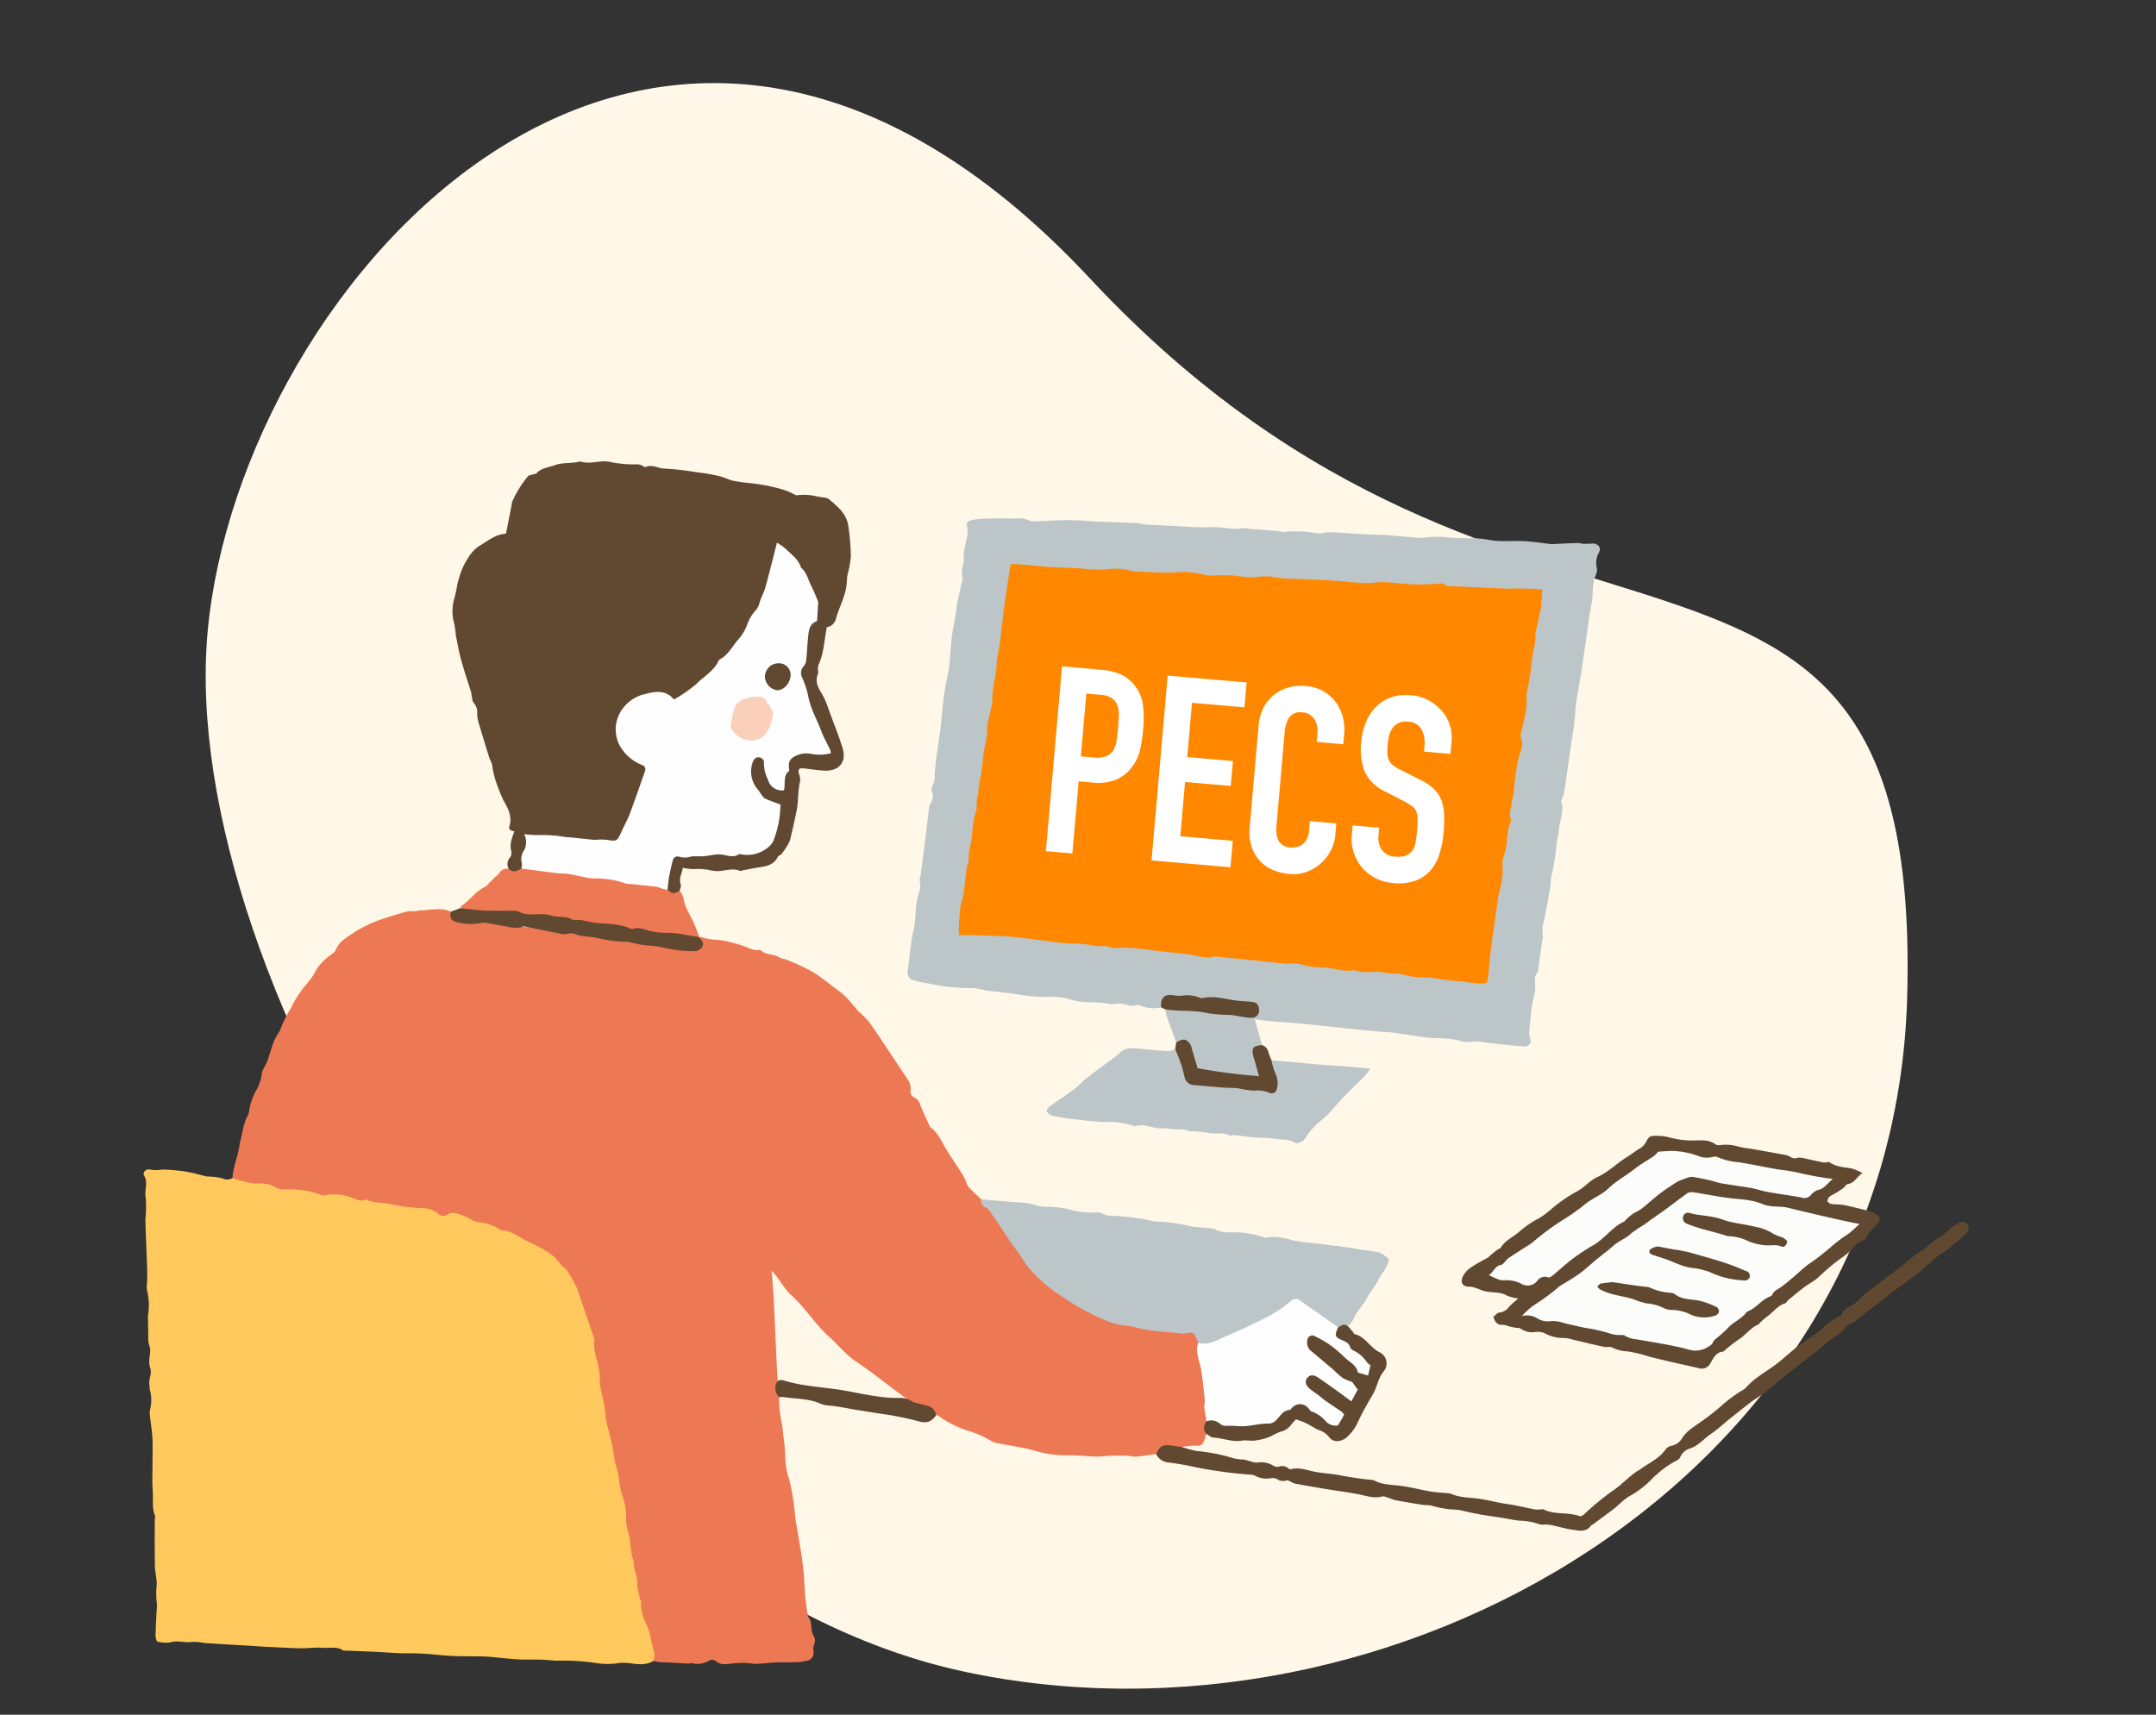
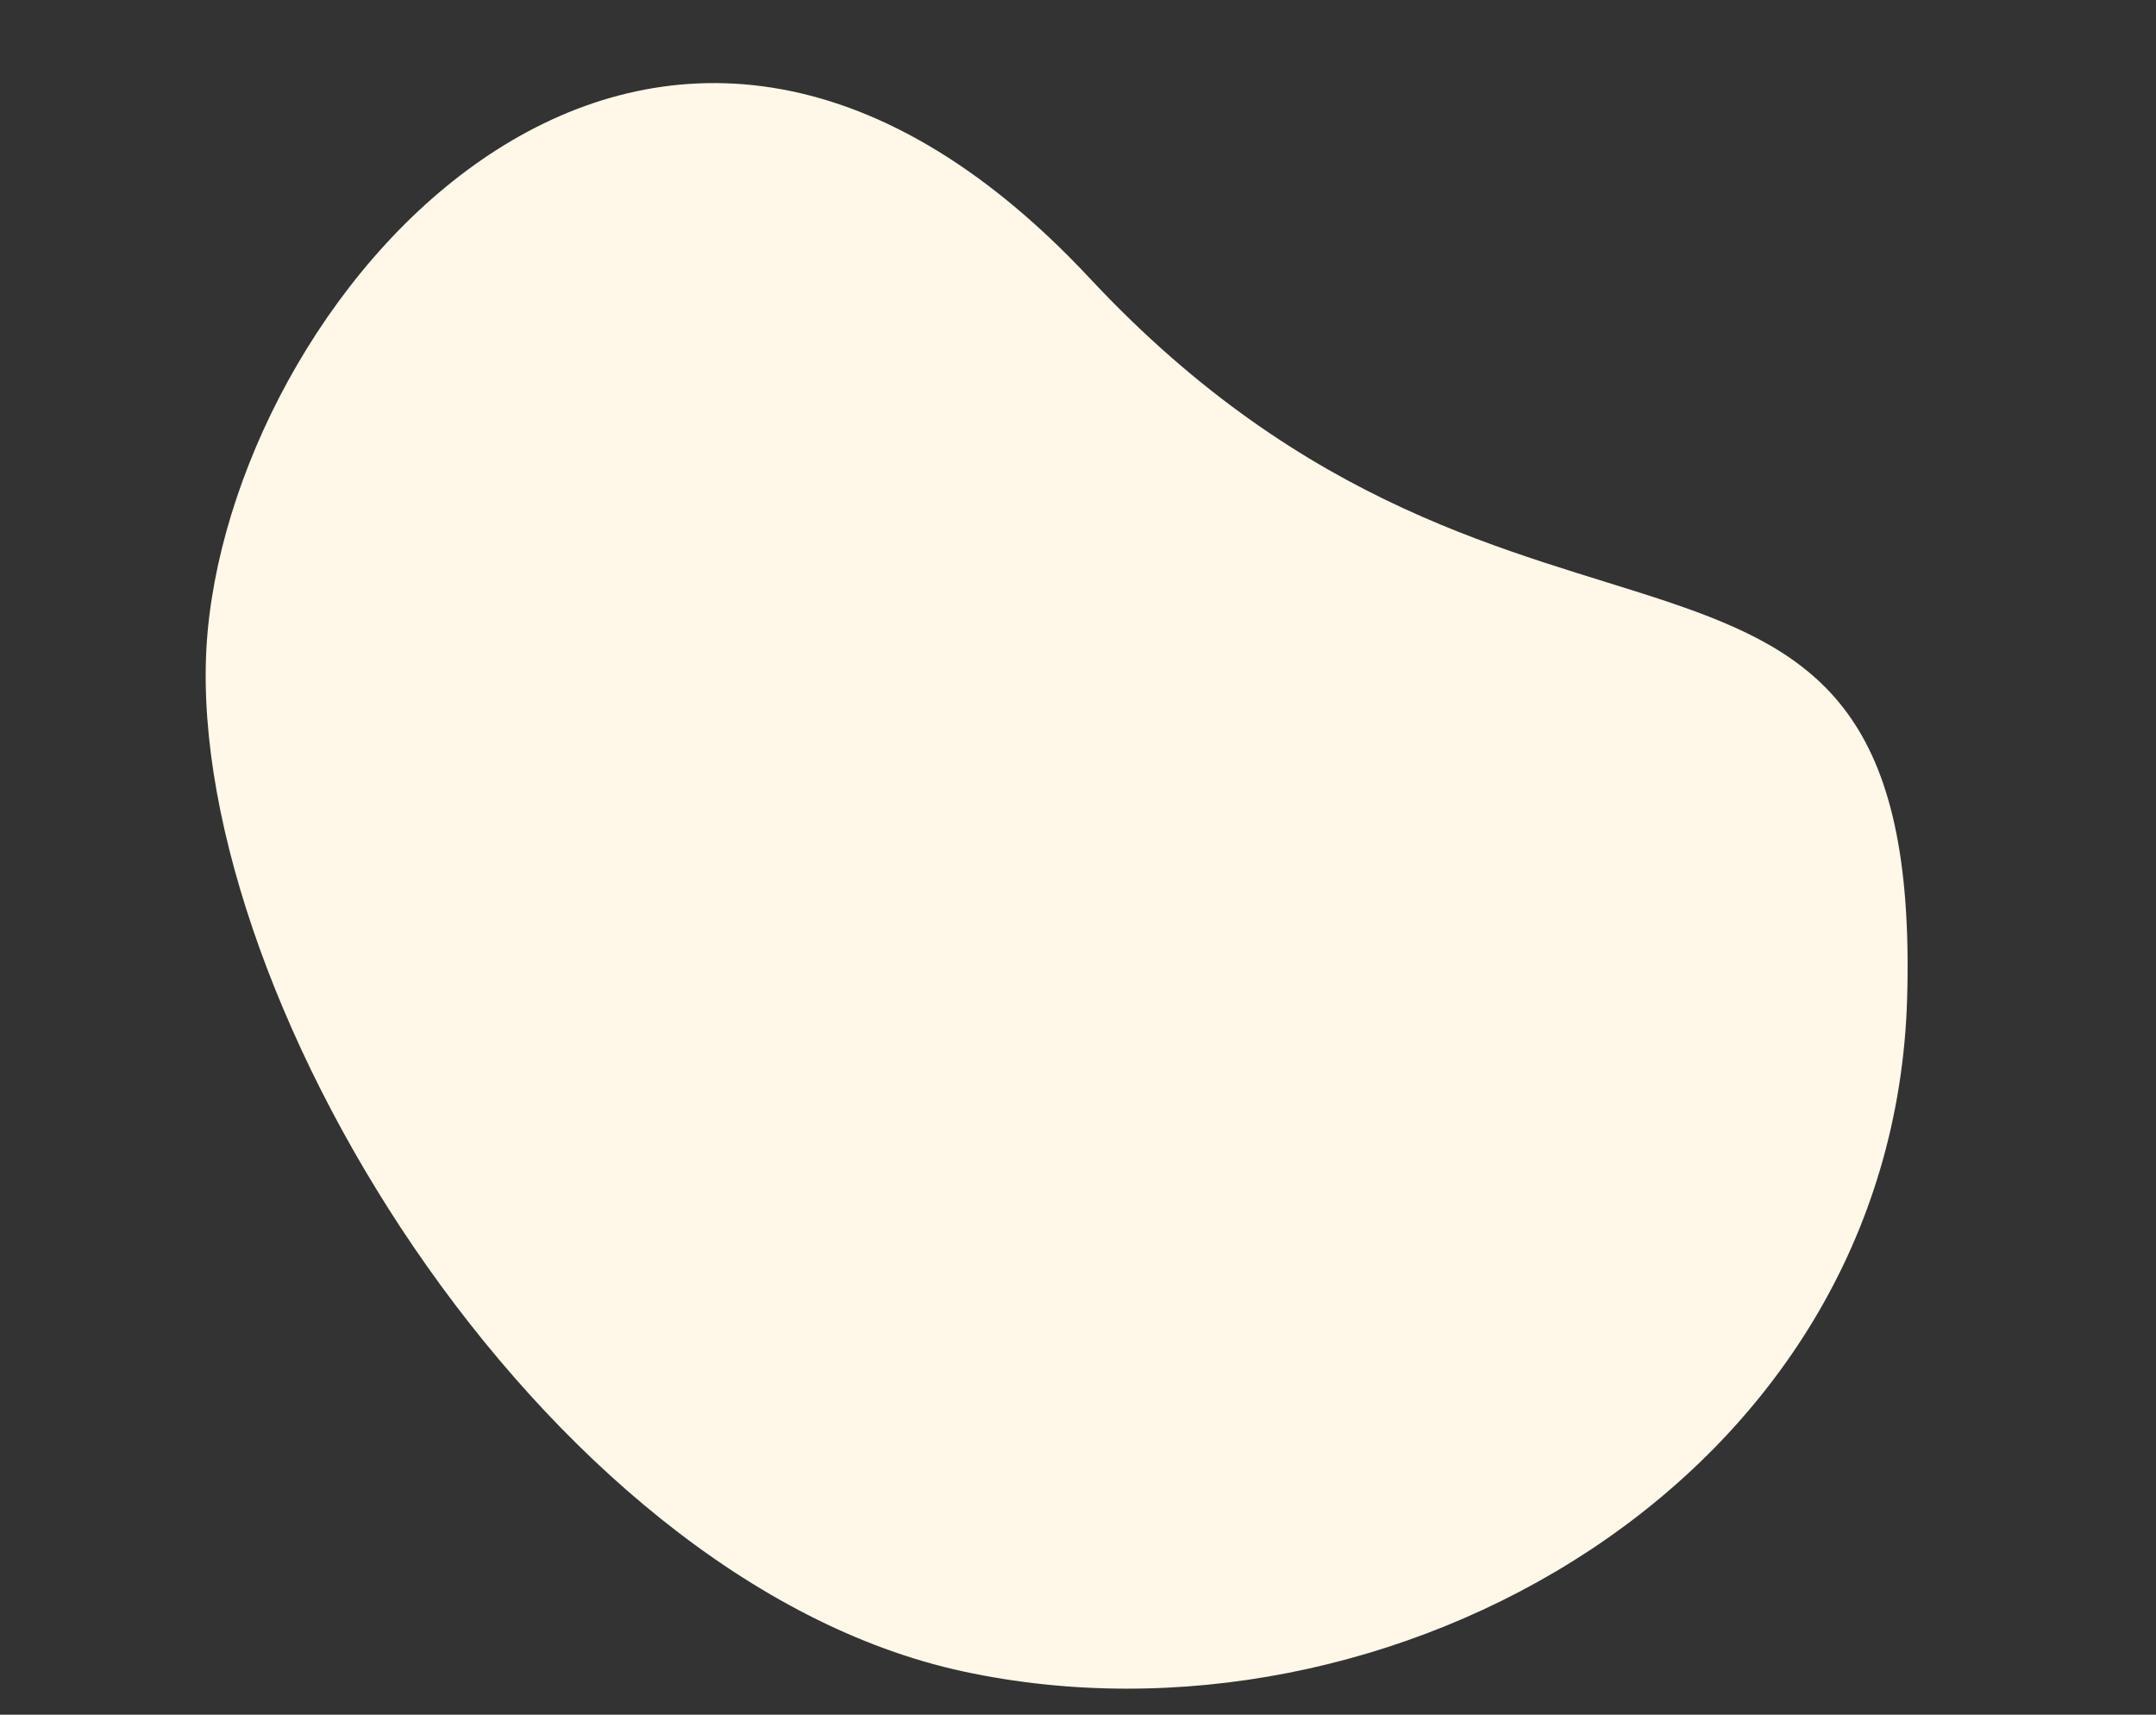
<svg xmlns="http://www.w3.org/2000/svg" width="440" height="350" viewBox="0 0 440 350">
  <rect x="0" y="0" width="440" height="350" fill="#333333" stroke="none" />
  <defs>
    <clipPath id="clip-path">
      <rect id="Rectangle_7463" data-name="Rectangle 7463" width="440" height="350" transform="translate(347 2515)" fill="#fff" stroke="#707070" stroke-width="1" />
    </clipPath>
    <clipPath id="clip-path-2">
-       <rect id="Rectangle_7248" data-name="Rectangle 7248" width="372.503" height="245.532" fill="none" />
-     </clipPath>
+       </clipPath>
  </defs>
  <g id="Mask_Group_18627" data-name="Mask Group 18627" transform="translate(-347 -2515)" clip-path="url(#clip-path)">
    <path id="Path_8400" data-name="Path 8400" d="M2977.6,102.4c-82.326,33.015-135.663,138.246-82.75,221.689,61.614,97.164,93.369-.763,220.4,28.477s143.313-97.993,108.9-160.535S3059.928,69.382,2977.6,102.4Z" transform="translate(2954.927 4606.134) rotate(-146)" fill="#fff7e8" />
    <g id="Group_18304" data-name="Group 18304" transform="translate(376.313 2609.168)">
      <g id="Group_18294" data-name="Group 18294" clip-path="url(#clip-path-2)">
        <path id="Path_8835" data-name="Path 8835" d="M223.277,286.648c-1.362.186-2.72.422-4.087.537-.645.054-1.309-.183-1.966-.189a33.927,33.927,0,0,0-4.454.086c-2.515.312-4.985-.307-7.494-.15a24.186,24.186,0,0,1-7.4-1.138c-2.222-.56-4.5-.879-6.755-1.325a3.763,3.763,0,0,1-1.454-.461,20.617,20.617,0,0,0-5-2.174,21.428,21.428,0,0,1-5.839-2.993,1.188,1.188,0,0,0-.44-.116c-1.151-1.756-3.094-1.99-4.876-2.536-3.914-2.7-7.539-5.787-11.5-8.429-2.129-1.419-3.732-3.483-5.631-5.192-2.784-2.505-4.71-5.775-7.5-8.28-1.675-1.5-2.609-3.61-4.08-5.048.672,7.39.751,15.087,1.266,22.76-.416,1.064.1,2.046.276,3.059a21.941,21.941,0,0,0,.574,5.471c.122.858.216,1.72.3,2.582a38.236,38.236,0,0,1,.388,4.405,14.082,14.082,0,0,0,.771,4.256A47.919,47.919,0,0,1,149.6,299.3c.276,2.169.731,4.292,1.034,6.444a56.522,56.522,0,0,1,.888,7.9,51.441,51.441,0,0,0,.713,6.207c.976,1.109.4,2.665,1.122,3.862a2.014,2.014,0,0,1,.073,1.917,2.429,2.429,0,0,0-.1,1.17,1.679,1.679,0,0,1-1.458,2.079,10.878,10.878,0,0,1-1.823.254c-1.473.047-2.948,0-4.42.061-1.321.053-2.638.237-3.96.28-.707.023-1.418-.176-2.129-.189-.861-.016-1.726.032-2.585.1-1.256.1-2.518.5-3.639-.548a1.362,1.362,0,0,0-1.259-.039,4.483,4.483,0,0,1-3.543.53c-.225-.059-.5.112-.748.1-1.271-.057-2.54-.144-3.811-.212-.654-.035-1.311-.028-1.962-.085-.447-.04-.887-.157-1.33-.24A36.759,36.759,0,0,0,119.1,322.2c-1.269-3.155-1.525-6.53-2.215-9.814-.79-3.759-1.063-7.605-2.085-11.316-.338-1.227-.2-2.519-.478-3.79-1.087-4.989-2.031-10.01-3.053-15.013-.892-4.368-1.531-8.767-2.188-13.171a77.273,77.273,0,0,0-3.754-14.326,20.932,20.932,0,0,0-4.635-7.483c-1.708-1.821-4.088-2.521-6.089-3.841-2.3-1.519-4.958-2.217-7.471-3.15-2.031-.754-4.178-1.27-6.188-2.152a1.5,1.5,0,0,0-1.049-.175c-1.818.706-3.3-.118-4.938-.77a18.314,18.314,0,0,0-5.139-.811c-3.057-.271-6.033-1.1-9.11-1.164a5.818,5.818,0,0,1-1.621-.471,11.05,11.05,0,0,0-5.3-.584,5.444,5.444,0,0,1-2.555-.413,13.482,13.482,0,0,0-5.9-.69,1.338,1.338,0,0,1-.909-.069c-2.409-1.617-5.3-.906-7.887-1.653-.689-.2-1.438-.237-1.785-1.014a19.772,19.772,0,0,1,.856-4.021,26.855,26.855,0,0,0,.7-3.279c.521-1.849.648-3.815,1.622-5.536a2.771,2.771,0,0,0,.237-.871,12.647,12.647,0,0,1,1.275-3.9,8.847,8.847,0,0,0,1.3-3.561c.075-.956.834-1.841,1.178-2.8.681-1.893,1.045-3.907,2.206-5.613a3.079,3.079,0,0,0,.432-.809,23.953,23.953,0,0,1,2.09-4.209,22.425,22.425,0,0,1,3.378-5.164,13.9,13.9,0,0,0,1.921-2.9,10.968,10.968,0,0,1,2.971-2.95c.333-.276.783-.55.906-.916a5.178,5.178,0,0,1,1.914-2.341c.634-.509,1.348-.918,2.022-1.376a26.1,26.1,0,0,1,6.383-2.894c1.289-.44,2.6-.813,3.911-1.185a2.8,2.8,0,0,1,1.2-.144,8.354,8.354,0,0,0,1.761-.187c2.108-.01,4.261-.653,6.328.273.364,1.315,1.308,1.734,2.584,2.007,1.95.417,3.863-.227,5.812.121,4.713.842,9.491,1.328,14.234,1.895,4.562.545,9.054,1.5,13.63,1.954a102.224,102.224,0,0,1,10.738,1.6,8.3,8.3,0,0,0,1.835.15c1.975-.033,2.321-.517,1.746-2.436.028-.079.057-.157.086-.236a13.174,13.174,0,0,0,3.1.667,13.181,13.181,0,0,1,3.274.518c.89.2,1.769.466,2.637.749,1.056.344,2.025,1.007,3.218.823a.406.406,0,0,1,.3.041c1.088,1.066,2.729.7,3.922,1.526.355.245.883.223,1.3.4a46.526,46.526,0,0,1,5.406,2.5c1.933,1.171,3.652,2.69,5.5,4.005,1.607,1.142,2.665,2.786,3.995,4.18a22.409,22.409,0,0,1,2.035,2.057c1.323,1.811,2.546,3.7,3.792,5.562,1.332,1.992,2.625,4.011,3.979,5.988a3.358,3.358,0,0,1,.7,2.3,1.413,1.413,0,0,0,.869,1.622,2.167,2.167,0,0,1,1.082,1.4c.579,1.468,1.275,2.891,1.925,4.331.042.093.073.214.148.267,1.706,1.206,2.366,3.155,3.434,4.814,1.1,1.712,2.228,3.412,3.308,5.139a14.523,14.523,0,0,1,.677,1.514,3.3,3.3,0,0,0,.526.9c.788.805,1.617,1.569,2.43,2.349,3.477,3.788,6.021,8.246,8.978,12.408a24.829,24.829,0,0,0,7.271,6.766c3.758,2.316,7.357,4.994,11.754,5.91,4.7.979,9.417,2.057,14.29,1.763,1.332-.081,1.908.622,2.225,2.566a14.711,14.711,0,0,0,.716,4.823,25.082,25.082,0,0,1,.792,7.435c-.057,1.075.515,2.094.313,3.186a6.226,6.226,0,0,0-.38,3.017c-.156.483-.275.981-.476,1.443a1.331,1.331,0,0,1-1.624.966,11.145,11.145,0,0,0-2.825.3,1.619,1.619,0,0,1-1.446.2,3.365,3.365,0,0,0-3.857,1.2" transform="translate(-16.64 -84.024)" fill="#ed7954" />
-         <path id="Path_8836" data-name="Path 8836" d="M18.105,279.131a24.7,24.7,0,0,0,4.569,1.114,11.761,11.761,0,0,1,2.838.152,6.849,6.849,0,0,1,1.525.681,3.414,3.414,0,0,0,2.036.336,26.734,26.734,0,0,1,4.532.372,18.42,18.42,0,0,1,2.487.754,1.5,1.5,0,0,0,.733.1,10.37,10.37,0,0,1,5.946.607c.764.253,1.493.717,2.357.295a.878.878,0,0,1,.59.093c1.648.663,3.44.446,5.15.9a34.579,34.579,0,0,0,6.056.728,5.06,5.06,0,0,1,3.122,1.084,1.423,1.423,0,0,0,1.822.282c1.183-.746,2.278-.223,3.368.169a20.018,20.018,0,0,1,1.933.946,4.97,4.97,0,0,0,2.014.484,10.016,10.016,0,0,1,2.992,1.063c.322.131.6.51.906.516,2.187.044,3.73,1.577,5.589,2.364a35.461,35.461,0,0,1,3.235,1.716,8.609,8.609,0,0,1,2.983,2.58,6.508,6.508,0,0,0,.836.869c.183.178.454.3.57.508a22.143,22.143,0,0,1,2.22,3.942c.545,1.745,1.177,3.463,1.768,5.193q.839,2.459,1.673,4.92a.356.356,0,0,1,.04.147c-.418,2.783,1.217,5.271,1.088,8.065-.079,1.732.6,3.495.911,5.248.116.65.175,1.31.252,1.966a11.592,11.592,0,0,0,.147,1.366c.418,1.731.919,3.444,1.3,5.183a30.376,30.376,0,0,0,.776,4.277c.7,1.835.516,3.787,1.177,5.655a12.035,12.035,0,0,1,.779,5.065,12.845,12.845,0,0,0,.64,3.117c.177,1,.241,2.02.388,3.026.088.6.232,1.191.364,1.782a4.084,4.084,0,0,1,.234.881,6.778,6.778,0,0,0,.541,2.678,9,9,0,0,1,.158,1.928c.132.9.329,1.787.522,2.675.053.246.3.49.269.709-.273,2.046.813,3.767,1.456,5.543.56,1.546.694,3.163,1.213,4.7a4.5,4.5,0,0,1-.187,1.777c-1.622.991-3.383.645-5.09.429a8.321,8.321,0,0,0-1.942,0,14.41,14.41,0,0,1-4.275.053,46.9,46.9,0,0,0-8.37-.538c-1.07-.031-2.136-.181-3.206-.211-1.574-.044-3.153.04-4.723-.055-2.069-.125-4.13-.4-6.2-.551-1.122-.084-2.252-.051-3.378-.086a56.287,56.287,0,0,1-6.708-.282,61.911,61.911,0,0,0-7.343-.324c-1.874-.063-3.746-.213-5.621-.3-1.941-.094-3.883-.164-5.825-.244-.205-.008-.463.06-.607-.038-1.327-.909-2.841-.412-4.257-.538-1.448-.128-2.926.128-4.388.1-2.353-.048-4.7-.189-7.055-.3-.917-.044-1.832-.119-2.748-.175-1.833-.112-3.666-.219-5.5-.331-1.515-.093-3.03-.179-4.543-.29a10.141,10.141,0,0,0-2.263-.206c-1.55.254-3.08-.408-4.662.127a6.7,6.7,0,0,1-2.609-.232,4.47,4.47,0,0,1-.281-1.051c.034-1.454.108-2.908.173-4.361.034-.763.133-1.528.108-2.289a16.109,16.109,0,0,1-.094-3.314c.22-1.36-.279-2.821-.309-4.242-.065-3.158-.034-6.318-.036-9.477,0-.3.141-.647.041-.9-.659-1.669-.318-3.425-.455-5.133-.154-1.922-.045-3.865-.047-5.8,0-1.628.073-3.259-.017-4.882-.087-1.567-.354-3.123-.516-4.687a4.125,4.125,0,0,1,.041-1.22,7.731,7.731,0,0,0-.035-3.947c-.09-.284-.013-.618-.082-.912-.29-1.23.6-2.349.112-3.707-.386-1.069.017-2.416.035-3.641a3.915,3.915,0,0,0-.2-.873,4.609,4.609,0,0,1-.183-.884C.931,310.91.92,309.454.9,308a3.848,3.848,0,0,1,0-.92,13.064,13.064,0,0,0-.249-5.266,7.841,7.841,0,0,1,.052-1.37c.015-.955.039-1.91.016-2.864-.032-1.326-.108-2.65-.156-3.976-.074-2.044-.177-4.087-.2-6.132a23.988,23.988,0,0,0,.056-4.391c-.3-1.5.55-3.012-.326-4.471-.38-.635.44-1.472,1.224-1.215a7.968,7.968,0,0,0,2.56-.013,37.039,37.039,0,0,1,4.857.443c1.353.211,2.672.636,4.013.938.344.078.716.027,1.07.073a10.8,10.8,0,0,1,2.4.391,1.974,1.974,0,0,0,1.887-.1" transform="translate(0 -132.823)" fill="#ffc95e" />
-         <path id="Path_8837" data-name="Path 8837" d="M350.919,122.187a14.363,14.363,0,0,1-1.972.171A9.135,9.135,0,0,1,347.18,122c-.392-.1-.849-.442-1.143-.329-1.121.435-2.113-.068-3.155-.237a5.788,5.788,0,0,0-1.195-.02,4.006,4.006,0,0,1-1.054.114c-2.082-.517-4.228-.262-6.324-.563a3.783,3.783,0,0,1-.759-.093,15.8,15.8,0,0,0-6.021-.838,40.188,40.188,0,0,1-6.7-.64c-1.666-.226-3.343-.374-5.011-.592-.85-.112-1.689-.3-2.533-.46a1.992,1.992,0,0,0-.445-.1,39.589,39.589,0,0,1-9.053-.891,22.333,22.333,0,0,1-3.243-.671c-1.006-.324-1.468-.864-1.332-1.87.391-2.879.615-5.794,1.235-8.621.47-2.141.251-4.33.8-6.438.289-1.115.8-2.19.4-3.414-.111-.335.159-.785.212-1.188q.493-3.716.965-7.433c.247-1.971.462-3.946.717-5.916a2.927,2.927,0,0,1,.366-1.318,2.341,2.341,0,0,0,.256-2.319,1.5,1.5,0,0,1,.109-1.174,3.858,3.858,0,0,0,.428-2.214c.1-1.32.26-2.637.43-3.95.249-1.92.543-3.834.789-5.754.143-1.111.206-2.232.348-3.343a52.183,52.183,0,0,1,.924-6.5c.85-3.28.644-6.654,1.212-9.946.156-.9.351-1.8.495-2.706.161-1.007.272-2.021.43-3.028.07-.444.2-.879.3-1.317s.2-.876.3-1.315c.142-.631.279-1.263.425-1.893.023-.1.143-.21.117-.275-.626-1.558.34-3.056.167-4.6a6.567,6.567,0,0,1,.192-1.646c.233-1.546.91-3.039.475-4.664-.171-.639.311-.974.83-1.082a14.246,14.246,0,0,1,2.577-.339c2.207-.047,4.415-.021,6.623-.015a5.321,5.321,0,0,1,2.849.445,2.055,2.055,0,0,0,1.052.132c1.924-.071,3.846-.193,5.77-.246,1.109-.031,2.222.015,3.332.062,1.173.049,2.344.159,3.517.209,2.709.115,5.419.194,8.128.322.607.029,1.2.248,1.81.287,1.961.126,3.925.207,5.888.308,1.767.091,3.534.207,5.3.267,1.05.036,2.1-.044,3.154-.02.747.017,1.492.126,2.239.182a9.618,9.618,0,0,0,2.42.118,5.507,5.507,0,0,1,2.258.053,13.1,13.1,0,0,0,1.638.08c1.521.126,3.041.271,4.561.413a3.825,3.825,0,0,0,.908.112,23.476,23.476,0,0,1,6.665.3c.785.1,1.618-.263,2.423-.233,2.3.085,4.589.277,6.885.4,1.551.083,3.107.08,4.656.187,2.287.158,4.57.385,6.855.572a7,7,0,0,0,.916-.026,21.507,21.507,0,0,1,4.123-.168,39.453,39.453,0,0,0,5.462.256,18.7,18.7,0,0,1,3.5.308c2.6.514,5.214.114,7.811.312,1.523.117,3.037.338,4.555.512a4.067,4.067,0,0,0,.611.066c1.758-.071,3.516-.167,5.275-.221.4-.013.8.14,1.2.152a16.131,16.131,0,0,0,1.831-.04c1.04-.087,1.88.805,1.426,1.681a4.423,4.423,0,0,0-.48,3.38,2.481,2.481,0,0,1-.293,1.483,11.183,11.183,0,0,0-.577,3.917c-.119,1.567-.483,3.115-.722,4.674-.184,1.2-.333,2.412-.508,3.617-.373,2.571-.743,5.142-1.13,7.71-.409,2.709-1.021,5.4-1.2,8.125-.146,2.235-.546,4.437-.874,6.62-.49,3.264-.908,6.542-1.425,9.8a5.319,5.319,0,0,1-.288.868c-.1.288-.352.624-.277.855.587,1.821-.182,3.537-.407,5.278-.188,1.461-.523,2.894-.63,4.383a51.536,51.536,0,0,1-.9,5.216c-.1.549-.172,1.1-.24,1.658-.032.254.006.517-.039.768-.406,2.253-.8,4.511-1.25,6.754a6.828,6.828,0,0,0-.309,2.987,4,4,0,0,1-.11,1.361c-.25,1.817-.51,3.633-.766,5.45-.043.3.027.7-.142.894-.826.93-.524,2-.492,3.045a6.725,6.725,0,0,1-.138,1.367,28.311,28.311,0,0,0-.843,4.965c.009,1.447-.587,2.881-.018,4.37.331.869-.47,1.521-1.45,1.414-.909-.1-1.825-.132-2.734-.23-1.823-.195-3.644-.4-5.463-.628a6.869,6.869,0,0,0-2.407-.106,5.722,5.722,0,0,1-2.565-.24c-2.134-.583-4.329-.36-6.482-.617-2.376-.283-4.736-.7-7.108-1.017-.888-.119-1.792-.109-2.686-.192q-2.971-.274-5.938-.585c-3.09-.318-6.177-.668-9.269-.965-2.474-.237-4.954-.4-7.429-.624-.844-.075-1.683-.213-2.728-.348l1.508,5.293c-1.843,1.1-1.853,1.153-1.1,3.264a3.981,3.981,0,0,1,.355,2.825.8.8,0,0,1-.352.314,6.957,6.957,0,0,1-3.651-.06c-2.268-.424-4.564-.609-6.833-1a2.833,2.833,0,0,1-2.474-2.183c-.141-.492-.306-.978-.44-1.473-.611-2.253-.737-2.344-3.029-2.239-.641-1.753-1.3-3.5-1.913-5.263a10.931,10.931,0,0,1-.306-1.482c.44-.4.973-.221,1.468-.219,4.715.027,9.349.9,14.025,1.342a6.8,6.8,0,0,0,1.983.114c.6-.118,1.068-.407,1.09-1.092.023-.722-.35-1.262-1.062-1.255-3.233.031-6.3-1.3-9.6-.977a28.434,28.434,0,0,1-5.17-.41c-1.848-.167-3.092.21-3.616,2.094" transform="translate(-143.281 -10.72)" fill="#bcc5c8" />
+         <path id="Path_8837" data-name="Path 8837" d="M350.919,122.187a14.363,14.363,0,0,1-1.972.171A9.135,9.135,0,0,1,347.18,122c-.392-.1-.849-.442-1.143-.329-1.121.435-2.113-.068-3.155-.237a5.788,5.788,0,0,0-1.195-.02,4.006,4.006,0,0,1-1.054.114c-2.082-.517-4.228-.262-6.324-.563a3.783,3.783,0,0,1-.759-.093,15.8,15.8,0,0,0-6.021-.838,40.188,40.188,0,0,1-6.7-.64c-1.666-.226-3.343-.374-5.011-.592-.85-.112-1.689-.3-2.533-.46a1.992,1.992,0,0,0-.445-.1,39.589,39.589,0,0,1-9.053-.891,22.333,22.333,0,0,1-3.243-.671c-1.006-.324-1.468-.864-1.332-1.87.391-2.879.615-5.794,1.235-8.621.47-2.141.251-4.33.8-6.438.289-1.115.8-2.19.4-3.414-.111-.335.159-.785.212-1.188q.493-3.716.965-7.433c.247-1.971.462-3.946.717-5.916a2.927,2.927,0,0,1,.366-1.318,2.341,2.341,0,0,0,.256-2.319,1.5,1.5,0,0,1,.109-1.174,3.858,3.858,0,0,0,.428-2.214c.1-1.32.26-2.637.43-3.95.249-1.92.543-3.834.789-5.754.143-1.111.206-2.232.348-3.343a52.183,52.183,0,0,1,.924-6.5c.85-3.28.644-6.654,1.212-9.946.156-.9.351-1.8.495-2.706.161-1.007.272-2.021.43-3.028.07-.444.2-.879.3-1.317s.2-.876.3-1.315c.142-.631.279-1.263.425-1.893.023-.1.143-.21.117-.275-.626-1.558.34-3.056.167-4.6a6.567,6.567,0,0,1,.192-1.646c.233-1.546.91-3.039.475-4.664-.171-.639.311-.974.83-1.082a14.246,14.246,0,0,1,2.577-.339c2.207-.047,4.415-.021,6.623-.015a5.321,5.321,0,0,1,2.849.445,2.055,2.055,0,0,0,1.052.132c1.924-.071,3.846-.193,5.77-.246,1.109-.031,2.222.015,3.332.062,1.173.049,2.344.159,3.517.209,2.709.115,5.419.194,8.128.322.607.029,1.2.248,1.81.287,1.961.126,3.925.207,5.888.308,1.767.091,3.534.207,5.3.267,1.05.036,2.1-.044,3.154-.02.747.017,1.492.126,2.239.182a9.618,9.618,0,0,0,2.42.118,5.507,5.507,0,0,1,2.258.053,13.1,13.1,0,0,0,1.638.08c1.521.126,3.041.271,4.561.413a3.825,3.825,0,0,0,.908.112,23.476,23.476,0,0,1,6.665.3c.785.1,1.618-.263,2.423-.233,2.3.085,4.589.277,6.885.4,1.551.083,3.107.08,4.656.187,2.287.158,4.57.385,6.855.572a7,7,0,0,0,.916-.026,21.507,21.507,0,0,1,4.123-.168,39.453,39.453,0,0,0,5.462.256,18.7,18.7,0,0,1,3.5.308c2.6.514,5.214.114,7.811.312,1.523.117,3.037.338,4.555.512a4.067,4.067,0,0,0,.611.066c1.758-.071,3.516-.167,5.275-.221.4-.013.8.14,1.2.152a16.131,16.131,0,0,0,1.831-.04c1.04-.087,1.88.805,1.426,1.681a4.423,4.423,0,0,0-.48,3.38,2.481,2.481,0,0,1-.293,1.483,11.183,11.183,0,0,0-.577,3.917c-.119,1.567-.483,3.115-.722,4.674-.184,1.2-.333,2.412-.508,3.617-.373,2.571-.743,5.142-1.13,7.71-.409,2.709-1.021,5.4-1.2,8.125-.146,2.235-.546,4.437-.874,6.62-.49,3.264-.908,6.542-1.425,9.8a5.319,5.319,0,0,1-.288.868c-.1.288-.352.624-.277.855.587,1.821-.182,3.537-.407,5.278-.188,1.461-.523,2.894-.63,4.383a51.536,51.536,0,0,1-.9,5.216c-.1.549-.172,1.1-.24,1.658-.032.254.006.517-.039.768-.406,2.253-.8,4.511-1.25,6.754a6.828,6.828,0,0,0-.309,2.987,4,4,0,0,1-.11,1.361c-.25,1.817-.51,3.633-.766,5.45-.043.3.027.7-.142.894-.826.93-.524,2-.492,3.045a6.725,6.725,0,0,1-.138,1.367,28.311,28.311,0,0,0-.843,4.965c.009,1.447-.587,2.881-.018,4.37.331.869-.47,1.521-1.45,1.414-.909-.1-1.825-.132-2.734-.23-1.823-.195-3.644-.4-5.463-.628a6.869,6.869,0,0,0-2.407-.106,5.722,5.722,0,0,1-2.565-.24q-2.971-.274-5.938-.585c-3.09-.318-6.177-.668-9.269-.965-2.474-.237-4.954-.4-7.429-.624-.844-.075-1.683-.213-2.728-.348l1.508,5.293c-1.843,1.1-1.853,1.153-1.1,3.264a3.981,3.981,0,0,1,.355,2.825.8.8,0,0,1-.352.314,6.957,6.957,0,0,1-3.651-.06c-2.268-.424-4.564-.609-6.833-1a2.833,2.833,0,0,1-2.474-2.183c-.141-.492-.306-.978-.44-1.473-.611-2.253-.737-2.344-3.029-2.239-.641-1.753-1.3-3.5-1.913-5.263a10.931,10.931,0,0,1-.306-1.482c.44-.4.973-.221,1.468-.219,4.715.027,9.349.9,14.025,1.342a6.8,6.8,0,0,0,1.983.114c.6-.118,1.068-.407,1.09-1.092.023-.722-.35-1.262-1.062-1.255-3.233.031-6.3-1.3-9.6-.977a28.434,28.434,0,0,1-5.17-.41c-1.848-.167-3.092.21-3.616,2.094" transform="translate(-143.281 -10.72)" fill="#bcc5c8" />
        <path id="Path_8838" data-name="Path 8838" d="M133.589,75.519c-.589-.092-1.265-.264-1.027-1.008.657-2.052-.333-3.782-1.234-5.355a39.639,39.639,0,0,1-1.616-4.1,18.914,18.914,0,0,1-.669-3.11c-.131-.533-.443-1.019-.608-1.548-.733-2.342-1.456-4.687-2.148-7.042a6.54,6.54,0,0,1-.3-1.809,2.884,2.884,0,0,0-.7-2.252c-.281-.288-.293-.85-.4-1.295-.071-.3-.056-.617-.145-.907-.666-2.167-1.408-4.313-2.008-6.5-.458-1.666-.761-3.376-1.093-5.073A23.833,23.833,0,0,0,121.3,33.1a9.329,9.329,0,0,1,.112-5.411c.365-1.3.459-2.7.913-3.962a13.488,13.488,0,0,1,1.79-3.959,7.922,7.922,0,0,1,2.076-2.349c1.841-1.07,3.5-2.527,5.684-2.66.414-2.109.8-4.093,1.19-6.078.019-.1,0-.206.014-.307a22.746,22.746,0,0,1,3.344-5.417,4.445,4.445,0,0,1,.866-.266c.286-.088.659-.1.838-.289,1.01-1.077,2.411-1.143,3.678-1.608,1.7-.624,3.464-.323,5.149-.75A.292.292,0,0,1,147.1.028c1.988.677,4.041-.349,5.948.08A23,23,0,0,0,158.772.6a2.885,2.885,0,0,1,1,.323c.189.072.425.312.534.259,1.3-.636,2.482.182,3.716.288a59.18,59.18,0,0,1,6.817.764,34.484,34.484,0,0,1,5.038.909c.43.157.863.31,1.293.467a5.118,5.118,0,0,0,.854.31,33.519,33.519,0,0,0,3.465.51,36.939,36.939,0,0,1,7.192,1.422,16.7,16.7,0,0,1,2.405,1.089,11.23,11.23,0,0,1,4.083.181,15.027,15.027,0,0,0,1.513.246,2.338,2.338,0,0,1,1.012.294c1.8,1.486,3.659,3,4.032,5.473a45.062,45.062,0,0,1,.519,6.387,21.691,21.691,0,0,1-.679,3.646c-.12.7-.116,1.425-.2,2.133-.292,2.379-1.5,4.472-2.14,6.746a2.3,2.3,0,0,1-1.871,1.821,4.273,4.273,0,0,1-2.271-1.375,2.9,2.9,0,0,1-.167-1.667c.6-3.068-1.257-5.389-2.405-7.9a15.082,15.082,0,0,0-3.217-4.267,3.408,3.408,0,0,0-1.714-1.083,3.027,3.027,0,0,0-.686,1.807A33.7,33.7,0,0,1,183.725,29.6a38.579,38.579,0,0,1-4.5,7.472,90.572,90.572,0,0,1-7.882,8.351c-1.312,1.246-2.966,2.015-4.374,3.129-.47.372-.941.211-1.434-.041A7.474,7.474,0,0,0,156.6,50.07c-3.488,3.658-1.993,8.655,2.076,11.041,2.176,1.276,2.316,1.322,1.38,3.72-1.434,3.672-2.369,7.533-4.288,11.024-1.1,1.995-1.264,2.024-3.464,1.878-2.709-.181-5.408-.472-8.11-.7-2.844-.242-5.7-.345-8.534-.72-.643-.384-1.421-.422-2.071-.791" transform="translate(-57.921 0)" fill="#614831" />
        <path id="Path_8839" data-name="Path 8839" d="M372.27,318.366c-.147-.381-.268-.775-.446-1.142-.474-.978-.686-1.06-1.787-.862a4,4,0,0,1-1.216.113c-3.122-.432-6.31-.381-9.369-1.285a7.57,7.57,0,0,0-1.651-.283,15.306,15.306,0,0,1-4.4-1.115,48.281,48.281,0,0,1-8.713-4.753,29.984,29.984,0,0,1-7.126-6.152c-.952-1.14-1.52-2.465-2.451-3.585s-1.7-2.418-2.53-3.64c-.974-1.429-1.933-2.869-2.919-4.289a1.665,1.665,0,0,0-.67-.594,1.571,1.571,0,0,1-1.012-1.709c1.82.162,3.64.33,5.461.48,1.106.092,2.217.136,3.322.238a5.378,5.378,0,0,1,1.64.3,9.476,9.476,0,0,0,3.305.508,20.029,20.029,0,0,1,4.967.731,16.127,16.127,0,0,0,3.479.446c.847.078,1.854-.187,2.517.186,1.157.65,2.3.458,3.48.541,1.518.107,3.029.34,4.539.543.55.074,1.089.228,1.635.331a7.9,7.9,0,0,0,1.643.267,33.692,33.692,0,0,1,6.951.975c1,.181,2.028.175,3.04.29a5.567,5.567,0,0,1,1.925.358,5.48,5.48,0,0,0,2.657.552,18.844,18.844,0,0,1,7.2,1.058.781.781,0,0,0,.444.032c1.979-.447,3.836.151,5.725.6a31.381,31.381,0,0,0,3.32.451c3.228.412,6.475.72,9.676,1.283,1.383.243,2.77.391,4.141.628.767.132,1.426.888,2.137,1.365-.135,1.711-1.381,2.781-2.049,4.124-.72,1.444-1.825,2.693-2.564,4.13-.725,1.412-2.016,2.429-2.546,3.974a5.952,5.952,0,0,1-1.177,1.512c-.767-.019-1.478.346-2.247.325-2.526-1.472-4.678-3.491-7.235-4.922-.671-.375-1.234-.7-1.945-.109-2.835,2.354-6.245,3.684-9.516,5.245-1.942.928-3.868,1.9-5.847,2.743-1.228.526-2.5,1.047-3.786.107" transform="translate(-157.069 -138.438)" fill="#bcc5c8" />
        <path id="Path_8840" data-name="Path 8840" d="M522.693,301.127c.419-.3.811-.813,1.224-.831a2.837,2.837,0,0,0,2-1.222c.515-.544,1.114-1.01,1.86-1.675a8,8,0,0,1-2.244-.535c-1.571-.966-3.4-.493-5.019-1.061-.609-.214-1.2-.469-1.819-.66a3.719,3.719,0,0,0-1.005-.139c-1.252-.029-1.736-.75-1.313-1.927a4.828,4.828,0,0,1,2.066-2.2c1-.7,2.113-1.22,3.166-1.839a5.1,5.1,0,0,0,.553-.509c.459-.376.922-.748,1.4-1.1.2-.152.534-.2.645-.393.863-1.474,2.45-2.121,3.675-3.167a18.924,18.924,0,0,1,4.128-2.827,17.44,17.44,0,0,0,2.547-1.92,31.056,31.056,0,0,1,4.88-3.4c1.71-.8,2.8-2.324,4.48-3.091,2.31-1.052,4.091-2.931,6.258-4.236.855-.515,1.612-1.193,2.53-1.665a3.571,3.571,0,0,0,1.249-1.482c.3-.545.657-.987,1.252-1a10.621,10.621,0,0,1,3.038.2,18.565,18.565,0,0,0,5.231.721c1.574-.006,3.182-.27,4.586.82.259.2.779.123,1.17.089a8.694,8.694,0,0,1,3.487.344,19.251,19.251,0,0,0,2.571.441c2.269.4,4.538.8,6.8,1.221a3.007,3.007,0,0,1,1.148.394,1.589,1.589,0,0,0,1.436.257,2.406,2.406,0,0,1,1.058-.011c1.43.289,2.847.641,4.28.916.439.084,1.044-.2,1.348.011,1.356.942,2.917.952,4.437,1.225a11.7,11.7,0,0,1,2.219.938c-1.135.725-1.586,2.03-3.019,2.264-.326.053-.557.552-.881.775a16.019,16.019,0,0,1-2.334,1.469,1.441,1.441,0,0,0-.915,1.259c.48.724,1.237.572,1.922.632a11.463,11.463,0,0,1,1.49.129c1.635.365,3.264.755,4.883,1.181a6.3,6.3,0,0,1,1.543.654c1.059.617,1.042,1.079.307,2.068-.686.923-1.757,1.526-2.166,2.682a1.1,1.1,0,0,1-.674.583,4.8,4.8,0,0,0-2.127,1.666,14.3,14.3,0,0,1-2.321,1.954,45.8,45.8,0,0,0-4.785,4.033c-.832.731-1.861,1.232-2.75,1.9-1.139.86-2.232,1.78-3.332,2.689-.232.192-.374.577-.624.652-1.572.471-2.452,1.862-3.722,2.729a13.484,13.484,0,0,0-1.367,1.2c-.152.138-.264.352-.439.426-1.626.694-2.609,2.221-4.088,3.119a26.642,26.642,0,0,0-2.6,2.038c-.159.127-.318.331-.492.349-1.46.149-1.927,1.342-2.551,2.372a1.98,1.98,0,0,1-2.483.972c-1.781-.418-3.572-.793-5.355-1.2q-2.316-.535-4.622-1.112a26.267,26.267,0,0,0-4.453-1.082,8.125,8.125,0,0,1-3.191-.806c-.46-.227-1.121,0-1.661-.121-2.213-.488-4.414-1.033-6.621-1.551a5.96,5.96,0,0,0-1.351-.256,7.766,7.766,0,0,1-3.846-.849,3.442,3.442,0,0,0-2.053-.388,4.108,4.108,0,0,1-3.081-.663c-.278-.216-.782-.13-1.177-.208-.44-.086-.875-.2-1.31-.3a3.891,3.891,0,0,0-1.132-.281c-1.085.089-1.622-.453-1.943-1.66" transform="translate(-247.227 -126.54)" fill="#614831" />
        <path id="Path_8841" data-name="Path 8841" d="M399.529,232.324c3.354.306,6.707.626,10.063.912,1.681.143,3.368.2,5.049.338,1.6.13,3.2.31,5.032.49a13.473,13.473,0,0,1-1.021,1.387c-1.389,1.412-2.83,2.775-4.208,4.2-1.054,1.089-2.039,2.244-3.065,3.36a13.711,13.711,0,0,1-1.194,1.192,15.287,15.287,0,0,0-3.775,4.089c-.34.613-1.623,1.189-2.137.853-1.107-.724-2.367-.534-3.544-.723-1.624-.262-3.294-.229-4.941-.366-1.064-.088-2.12-.255-3.181-.379a6.5,6.5,0,0,0-.893-.056c-.253.006-.574.182-.747.082-1.31-.767-2.768-.241-4.135-.513a33.836,33.836,0,0,0-3.494-.352c-.153-.014-.331.045-.459-.014-1.42-.66-2.987-.178-4.442-.576a2.438,2.438,0,0,0-.917-.027c-1.977.247-3.841-1.123-5.848-.4a15.814,15.814,0,0,0-6.011-.88c-2.185-.068-4.367-.332-6.542-.582a42.428,42.428,0,0,1-4.372-.727,1.768,1.768,0,0,1-1.089-.9c-.092-.212.362-.791.695-1.032,1.608-1.168,3.291-2.235,4.883-3.424.938-.7,1.716-1.614,2.64-2.338,1.676-1.313,3.409-2.551,5.113-3.828a14.076,14.076,0,0,0,1.558-1.24c1.11-1.109,2.443-1.071,3.852-.918,2.028.221,4.062.4,6.1.528a4.352,4.352,0,0,0,1.383-.4c.883.591,1.026,1.6,1.391,2.481a9.825,9.825,0,0,1,.266,1.041c1,3.447,1.015,3.312,4.6,3.626a54.191,54.191,0,0,1,7.761.8c1.688.4,3.473-.044,5.178.477.651.2,1.029-.277,1.2-.9a4.208,4.208,0,0,0-.331-2.537c-.293-.874-1-1.714-.418-2.732" transform="translate(-169.364 -110.084)" fill="#bcc5c8" />
        <path id="Path_8842" data-name="Path 8842" d="M396.547,345.289c.723-1.6,1.309-1.957,2.91-1.748.8.1,1.6.227,2.393.341a24.691,24.691,0,0,0,2.921.785,35.919,35.919,0,0,1,7.522,1.481,12.081,12.081,0,0,0,2.128.279c.547.094,1.074.292,1.616.419a3.076,3.076,0,0,0,1.182.189,4.676,4.676,0,0,1,3.235.635,1.55,1.55,0,0,0,1,.234,2.1,2.1,0,0,1,2.157.37.539.539,0,0,0,.425.116c1.762-.455,3.383.25,5.061.554,1.557.282,3.154.344,4.706.641,2.272.435,4.551.79,6.854,1.005a1.21,1.21,0,0,1,.441.125c1.713.907,3.609.824,5.454,1.077,2.01.275,3.986.8,5.988,1.146,1.039.181,2.1.219,3.156.327a3.479,3.479,0,0,1,1.055.146c1.892.857,3.947.723,5.927,1.043,1.548.25,3.076.614,4.617.908.739.141,1.493.21,2.232.354,1.442.282,2.876.6,4.318.887a4.573,4.573,0,0,0,.9.016c.3,0,.66-.121.9,0,2,.987,4.217.6,6.292,1.074a3.643,3.643,0,0,1,.74.177c.509.241.845.034,1.232-.3a56.972,56.972,0,0,1,5.737-4.735c1.765-1.147,3.135-2.708,4.836-3.887.335-.232.708-.412,1.035-.655,1.685-1.25,3.7-2.062,4.951-3.894a2.091,2.091,0,0,1,1.268-.808,3.139,3.139,0,0,0,2.166-1.561c.947-1.508,2.474-2.318,3.795-3.3a47.7,47.7,0,0,0,4.679-3.7,31.445,31.445,0,0,1,3.562-2.611,4.626,4.626,0,0,0,.9-.585c1.743-2.065,4.138-3.279,6.239-4.878,1.622-1.234,3.1-2.658,4.715-3.9,1.449-1.113,3.118-1.96,4.473-3.168a13.6,13.6,0,0,1,4.044-2.888c.513-1.317,1.781-1.739,2.825-2.453a21.663,21.663,0,0,0,1.748-1.684c.654-.567,1.365-1.066,2.055-1.589,1.981-1.5,3.971-2.992,5.944-4.506a36.689,36.689,0,0,1,3.843-2.968c1.377-.789,2.3-2.114,3.781-2.779a13.479,13.479,0,0,0,2.337-1.957,10.462,10.462,0,0,1,1.7-1.023,1.287,1.287,0,0,1,1.509,2.015c-.828.822-1.742,1.558-2.626,2.324-.569.493-1.128,1-1.73,1.453-.442.331-.993.524-1.413.877-1.364,1.145-2.645,2.391-4.041,3.493-1.748,1.379-3.586,2.644-5.37,3.98-.814.61-1.582,1.283-2.387,1.907-1.48,1.148-3,2.252-4.448,3.436a4.816,4.816,0,0,1-2.033,1.3c-.381.081-.734.525-1,.88a6.572,6.572,0,0,1-2.218,1.824,20.127,20.127,0,0,0-2.443,2.012c-2.243,1.767-4.518,3.494-6.758,5.266-1.557,1.232-3.066,2.525-4.615,3.768-.553.443-1.159.82-1.744,1.224-.416.287-.854.544-1.251.854q-2.221,1.729-4.42,3.486c-1.235.991-2.385,2.1-3.695,2.981-1.435.959-2.526,2.375-4.231,2.993a3.189,3.189,0,0,0-2.071,1.683,1.526,1.526,0,0,1-.712.786,17.773,17.773,0,0,0-4.179,2.93,3.268,3.268,0,0,0-.469.375,20.234,20.234,0,0,1-5.417,4.209,24.307,24.307,0,0,0-2.4,2.049c-1.515,1.18-3.072,2.307-4.614,3.452-.164.122-.4.182-.511.337-.976,1.364-2.385,1-3.657.822-1.513-.214-2.992-.664-4.492-.983a7.561,7.561,0,0,0-1.189-.081,3.641,3.641,0,0,1-1.2-.071,12.279,12.279,0,0,0-4.014-.729c-1.1-.094-2.191-.36-3.288-.532-1.548-.243-3.1-.468-4.647-.709-.3-.046-.594-.15-.9-.193-1.682-.242-3.268-.882-5.039-.85a21.654,21.654,0,0,1-4.153-.805c-.6-.111-1.22-.059-1.82-.153q-2.794-.441-5.577-.948a11.521,11.521,0,0,1-1.143-.412c-.487-.144-1.04-.45-1.469-.333-1.683.455-3.257-.151-4.826-.452-2.28-.436-4.577-.725-6.862-1.105q-3.083-.514-6.156-1.081a4.571,4.571,0,0,1-.821-.392c-.269-.112-.609-.335-.819-.254a2.186,2.186,0,0,1-2.029-.311,2.446,2.446,0,0,0-1.312-.124,4.723,4.723,0,0,1-2.98-.453,2.109,2.109,0,0,0-.87-.271,90.538,90.538,0,0,1-11.67-1.584c-1.691-.389-3.412-.671-5.132-.9a3.069,3.069,0,0,1-2.652-1.739" transform="translate(-189.909 -142.665)" fill="#614831" />
        <path id="Path_8843" data-name="Path 8843" d="M168.795,163.774a4.794,4.794,0,0,1,.783,1.451c.285,2.079,1.587,3.709,2.319,5.585.292.75.573,1.5.859,2.257l-.092.106c-1.264.682-2.506-.015-3.754-.076a77.667,77.667,0,0,1-9.84-1.329c-2.926-.526-5.861-.908-8.8-1.285-4.054-.52-8.031-1.659-12.16-1.574a17.152,17.152,0,0,1-3.007-.6,47.57,47.57,0,0,0-5.668-.212,21,21,0,0,1-5.41-.811c.106-.172.171-.4.323-.507,1.7-1.2,2.9-3,4.837-3.911.251-.118.424-.4.632-.609.423-.423.841-.85,1.269-1.268a4.833,4.833,0,0,0,.868-.824,1.8,1.8,0,0,1,1.948-.887c1.108.278,2.11-.294,3.173-.4,3.018.211,6.012.7,8.994,1.111,5.109.7,10.261,1.19,15.312,2.315,1.54.343,3.2.044,4.662.829a5.019,5.019,0,0,0,2.751.638" transform="translate(-59.396 -76.089)" fill="#ed7954" />
        <path id="Path_8844" data-name="Path 8844" d="M207.268,117.6c-1.337.671-1.5.656-2.485-.23-.868-1.558-.183-3.111.166-4.591.547-2.316.9-2.4,3.291-2.494a25.816,25.816,0,0,0,5.5-.564,3.123,3.123,0,0,1,1.676-.03c2.03.61,4.071.04,6.093.007,2.757-.044,4.518-1.932,5.23-4.953.106-.449.166-.908.239-1.363.455-2.84.453-2.84-2.154-4.127a6.861,6.861,0,0,1-3.011-8.1,1.569,1.569,0,0,1,1.667-1.1,1.426,1.426,0,0,1,1.293,1.331,14.6,14.6,0,0,0,.922,3.244,2.581,2.581,0,0,0,2.066,1.812,14.9,14.9,0,0,0,1.217-3.9c.517-2.612,1.921-3.769,4.618-3.44a19.5,19.5,0,0,0,2.609.112,1.363,1.363,0,0,0,.966-.271,3.714,3.714,0,0,0-.745-2.492c-2.354-3.975-3.226-8.494-4.743-12.775a1.661,1.661,0,0,1,.194-1.481,8.707,8.707,0,0,0,1.1-5.028,9.977,9.977,0,0,1,.387-3.193c.3-.918.75-1.72,1.958-1.454l1.983,1.258c-.54,2.564-.573,5.24-1.7,7.676a2.34,2.34,0,0,0-.129.88c-.011.3.143.659.035.909-.788,1.814.22,3.161,1.051,4.611a18.526,18.526,0,0,1,1.147,2.825c.949,2.57,1.978,5.116,2.792,7.729.895,2.872-.686,4.8-3.717,4.647-1.426-.07-2.842-.322-4.265-.466-.93-.094-1.152.231-.9,1.137a3.159,3.159,0,0,1,.226,1.466c-.488,1.993-.312,4.056-.713,6.048-.393,1.956-.848,3.9-1.3,5.844a3.759,3.759,0,0,1-.421.97c-.268.472-.562.931-.871,1.377a5.652,5.652,0,0,1-.676.806c-.141.139-.442.164-.513.315-1.037,2.2-3.185,2.059-5.083,2.442-.651.131-1.305.247-1.958.373-.251.048-.548.219-.743.138-1.622-.677-3.212.123-4.814.056a9.4,9.4,0,0,1-1.207-.161,11.082,11.082,0,0,0-3.3-.245,10.011,10.011,0,0,1-2.332-.279c-.139,1.069-.881,2.108-.428,3.4.13.372-.131.88-.213,1.326" transform="translate(-97.87 -29.919)" fill="#614831" />
        <path id="Path_8845" data-name="Path 8845" d="M442.616,338.826c.636-.425,1.259-.941,2.054-.309.336.384.674.764,1.005,1.152.132.155.223.432.376.469,2.2.529,3.147,2.756,5.08,3.7a2.519,2.519,0,0,1,.917,3.789c-1.231,1.425-1.393,3.235-2.275,4.757-1.069,1.847-2.164,3.692-3.042,5.631a8.64,8.64,0,0,1-1.962,2.822,3.163,3.163,0,0,1-1.95,1.1,1.957,1.957,0,0,1-2.006-.817,4.243,4.243,0,0,0-2.108-1.413c-.911-.411-1.747-.987-2.646-1.429-.617-.3-1.287-.5-1.981-.767a11.308,11.308,0,0,0-1.018,1.15,3.645,3.645,0,0,1-2.14,1.388,11.2,11.2,0,0,0-1.89.891,11.237,11.237,0,0,1-3.359.91c-.844.131-1.752-.134-2.59.014-2.028.357-3.9-.519-5.868-.616-.5-.024-.971-.495-1.455-.761a1.968,1.968,0,0,1,.04-2.557,2.065,2.065,0,0,1,2.565-.131,9.841,9.841,0,0,0,4.791.751,42.359,42.359,0,0,0,5.468-.648,1.946,1.946,0,0,0,1.295-.756,14.717,14.717,0,0,1,3.4-2.608,2.63,2.63,0,0,1,3.286.22c1.374,1.065,2.946,1.833,4.248,3.02.9.822,1.6.557,2.041-.477a1.013,1.013,0,0,0-.515-1.407c-1.637-1.052-3.082-2.375-4.757-3.375a5.173,5.173,0,0,1-1.258-1.121,1.8,1.8,0,0,1-.27-2.386,1.823,1.823,0,0,1,2.35-.528c1.52.562,2.522,1.9,3.924,2.658a16.574,16.574,0,0,1,1.911,1.284c.36.266.75.664,1.215.231a1.275,1.275,0,0,0,.314-1.419,1.838,1.838,0,0,0-1.116-1.2,11.019,11.019,0,0,1-4.236-3.217c-.993-1.059-2.268-1.751-3.294-2.756-.292-.286-.671-.506-.838-.887a2.489,2.489,0,0,1,.134-2.758c.68-.792,1.514-.314,2.248.063a32,32,0,0,1,7.771,6.179c.216.216.359.5.592.706.36.313.8.616,1.239.3.539-.387.25-.918.018-1.378a2.047,2.047,0,0,0-.585-.707c-1.7-1.285-3.027-3.012-4.92-4.076-1.171-.659-1.213-1.7-.2-2.679" transform="translate(-198.892 -161.977)" fill="#614831" />
        <path id="Path_8846" data-name="Path 8846" d="M122.179,175.014c1.517.164,3.031.362,4.552.481.947.074,1.9.027,2.856.036,1.273.013,2.546.023,3.818.045a1.276,1.276,0,0,1,.6.1c1.461.865,3.053.564,4.617.576a6.309,6.309,0,0,1,1.975.24c1.5.517,3.213-.012,4.6.969,1.671-.263,3.225.447,4.843.577,2.338.188,4.7.2,6.9,1.162a.681.681,0,0,0,.447.068c1.215-.457,2.3.108,3.433.374a12.319,12.319,0,0,0,3.63.4,21.315,21.315,0,0,1,4.247.54c.705.1,1.409.212,2.113.318l.509.573a1.137,1.137,0,0,1,.182,1.535,2.114,2.114,0,0,1-1.361.8,27.773,27.773,0,0,1-6.964-.846,24.328,24.328,0,0,0-3.33-.365c-.846-.113-1.682-.307-2.519-.478a4.11,4.11,0,0,0-.871-.224,28.6,28.6,0,0,1-6.616-.849c-.748-.15-1.521-.172-2.279-.281a6.312,6.312,0,0,1-1.632-.33,2.623,2.623,0,0,0-1.929-.163,1.942,1.942,0,0,1-.905.049c-2.488-.481-4.97-.988-7.455-1.481-.245-.048-.544-.16-.739-.07-1.171.538-2.315.167-3.465-.035-1.35-.237-2.7-.494-4.049-.712a2.53,2.53,0,0,0-1.042.022,10.248,10.248,0,0,1-4.715-.139c-1.343-.257-1.627-.821-1.394-2.167l1.935-.727" transform="translate(-57.55 -83.815)" fill="#614831" />
        <path id="Path_8847" data-name="Path 8847" d="M248.167,363.379a2.557,2.557,0,0,1-.579-2.811c.327-.875,1.063-.756,1.682-.567,3.992,1.218,8.177,1.3,12.253,2.016,3.687.646,7.389,1.59,11.2,1.5a4.539,4.539,0,0,1,2.845.884c.972.242,1.945.48,2.915.729a2.286,2.286,0,0,1,1.726,1.92c-1.071,1.435-1.968,1.733-3.853,1.17a59.6,59.6,0,0,0-7.644-1.5c-1.626-.262-3.253-.52-4.867-.776-1.9-.3-3.779-.766-5.722-.88a4.848,4.848,0,0,1-1.623-.418c-2.37-1.036-4.94-.9-7.416-1.308a4.26,4.26,0,0,0-.92.046" transform="translate(-118.47 -172.343)" fill="#614831" />
        <path id="Path_8848" data-name="Path 8848" d="M423.638,230.727a15.272,15.272,0,0,0,.882,2.9,4.35,4.35,0,0,1,.206,2.983,1.029,1.029,0,0,1-1.539.748,6.61,6.61,0,0,0-3.119-.42,23.165,23.165,0,0,1-3.275-.481c-1.087-.114-2.189-.076-3.281-.158-1.867-.142-3.729-.339-5.6-.49a2.057,2.057,0,0,1-2.034-1.743,26.861,26.861,0,0,0-1.894-5.6q.111-.686.223-1.37c1.569-.96,2.148-.621,2.881.385a2.856,2.856,0,0,1,.284.867c.391,1.31.781,2.62,1.194,4.006a110.312,110.312,0,0,0,12.121,1.592c.233.052.256-.144.33-.279-.273-.966-.543-1.931-.82-2.9-.069-.242-.175-.474-.231-.719-.43-1.852-.155-2.222,1.769-2.4A1.874,1.874,0,0,1,423,229.035c.171.576.42,1.129.635,1.692" transform="translate(-193.473 -108.488)" fill="#614831" />
        <path id="Path_8849" data-name="Path 8849" d="M398.457,211.577c-.115-2.118.757-2.845,2.851-2.422a5.761,5.761,0,0,0,1.355.037,6.976,6.976,0,0,1,3.621.368.96.96,0,0,0,.584.134c2.429-.591,4.752.216,7.116.506,1.009.124,2.033.124,3.042.245,1.036.124,1.428.652,1.435,1.781a1.44,1.44,0,0,1-1.445,1.452,7.7,7.7,0,0,1-1.677-.132c-.906-.13-1.8-.354-2.71-.438a31.934,31.934,0,0,1-4.576-.341c-2.883-.7-5.828-.338-8.712-.787l-.882-.4" transform="translate(-190.819 -100.111)" fill="#614831" />
        <path id="Path_8850" data-name="Path 8850" d="M145.324,152.4c-.845.52-1.695.9-2.583.084a1.991,1.991,0,0,1,.231-2.283,1.7,1.7,0,0,0,.318-1.254c-.434-1.5.116-2.8.612-4.137.772-.189,1.511-.262,1.993.566a2.252,2.252,0,0,1,.722,2.591c-.367,1.246-.974,2.42-.784,3.787a.574.574,0,0,1-.51.645" transform="translate(-68.235 -69.293)" fill="#614831" />
        <path id="Path_8851" data-name="Path 8851" d="M441.322,333.946c-.7,1.6-.6,1.929.914,2.566.672.283,1.309.552,1.561,1.344a1.146,1.146,0,0,0,.587.676,6.789,6.789,0,0,1,2.846,2.441,6.824,6.824,0,0,0,.744.651l-.48,2.076-2.076-.6c-.294-1.558-1.757-2.146-2.75-3.134a24.666,24.666,0,0,0-3.154-2.644,20.993,20.993,0,0,0-3.2-1.786c-.246-.116-.8.121-1.041.365a2.377,2.377,0,0,0,.3,2.546c1.471,1.236,2.947,2.466,4.408,3.714.779.665,1.488,1.422,2.314,2.019a9.917,9.917,0,0,0,1.94.832l1.135,1.579-1.284,2.378c-1.2-.877-2.252-1.653-3.314-2.412-1.185-.845-2.361-1.706-3.58-2.5-.881-.572-1.569-.5-2.073.08-.545.625-.481,1.378.329,2.153a20.227,20.227,0,0,0,1.824,1.347c.555.422,1.067.9,1.637,1.3,1.036.728,2.109,1.4,3.146,2.13a3.138,3.138,0,0,1,.547.645l-1.263,2.181a2.786,2.786,0,0,1-2.562-.93,6.513,6.513,0,0,0-2.865-1.943c-.2-.043-.348-.343-.515-.529a2.2,2.2,0,0,0-3.539-.089c-.1.106-.2.312-.3.315-1.447.054-2.012,1.293-2.862,2.13a2.194,2.194,0,0,1-1.734.662c-1.516.013-3.025.39-4.545.534a18.6,18.6,0,0,1-2.262-.074c-.509-.015-1.019,0-1.528-.008a1.741,1.741,0,0,1-1.379-.437,2.7,2.7,0,0,0-2.748-.474c-.157-1-.345-1.992-.457-2.994-.043-.387.167-.8.127-1.189-.2-2.011-.4-4.025-.7-6.025-.281-1.934-1.3-3.776-.681-5.815,2.245.634,4.03-.678,5.915-1.456,2.2-.907,4.357-1.926,6.5-2.963a39.59,39.59,0,0,0,3.872-2.134c1.02-.644,1.948-1.435,2.9-2.18a1.221,1.221,0,0,1,1.567.058c2.548,1.761,5.075,3.551,7.605,5.337.077.054.108.171.161.259" transform="translate(-197.598 -157.097)" fill="#fefefe" />
        <path id="Path_8852" data-name="Path 8852" d="M438.333,45.459c-.087,1.147-.151,1.958-.208,2.769a5.58,5.58,0,0,1-.031.767q-.5,2.379-1.042,4.752c-.22.977-.017,1.958-.312,2.982a41.193,41.193,0,0,0-.778,5.254c-.219,1.461-.5,2.913-.754,4.369a2.9,2.9,0,0,0-.127.752c.275,2.644-.56,5.12-1.118,7.639-.055.248-.188.559-.095.747.868,1.752-.275,3.3-.518,4.923a49.445,49.445,0,0,0-.832,6.16c-.021.9-.429,1.79-.488,2.7-.069,1.045-.65,2.092-.073,3.154a.194.194,0,0,1,0,.152c-.986,2.131-.65,4.522-1.326,6.719a6.569,6.569,0,0,0-.454,2.544c.3,2.6-.725,4.988-1.016,7.488-.23,1.973-.565,3.933-.836,5.9-.235,1.714-.464,3.429-.662,5.148-.165,1.425-.264,2.857-.426,4.282a5.725,5.725,0,0,1-.333,1.047c-1.77.394-3.467-.156-5.183-.3a47.127,47.127,0,0,1-4.7-.537c-2.257-.423-4.578-.068-6.828-.776-1.286-.4-2.755-.186-4.094-.471-2.045-.436-4.17.29-6.168-.523-1.749.41-3.445-.174-5.132-.408-1.856-.258-3.76-.042-5.593-.743a11.183,11.183,0,0,0-3.052-.145c-1.27-.088-2.535-.237-3.8-.369-.657-.068-1.31-.168-1.967-.232-2.739-.269-5.479-.53-8.219-.8-.253-.024-.534-.16-.75-.088-1.5.507-2.906.008-4.368-.261-2-.367-4.039-.482-6.061-.711-.808-.091-1.613-.206-2.421-.293a43.7,43.7,0,0,0-5.779-.537c-1.185.032-2.313.26-3.405-.345-2.09.316-4.082-.542-6.186-.459a40.5,40.5,0,0,1-6.056-.558c-2.464-.278-4.918-.678-7.388-.864-2.7-.2-5.415-.23-8.123-.321-.74-.025-1.483,0-2.321,0a12.673,12.673,0,0,1-.071-1.326c.081-1.406.137-2.817.31-4.212.111-.9.478-1.766.613-2.665.252-1.691.414-3.4.625-5.093a8.78,8.78,0,0,1,.208-1.047c.075-.3.294-.6.258-.878a11.094,11.094,0,0,1,.416-3.362c.389-2.3.355-4.672,1.161-6.906a.6.6,0,0,0,.06-.3,9.449,9.449,0,0,1,.288-2.964,24.759,24.759,0,0,1,.624-4.047,34.881,34.881,0,0,0,.384-3.495c.193-1.354.465-2.7.709-4.044a2.367,2.367,0,0,0,.145-.591c-.281-2.579,1.054-4.94,1.058-7.439,0-2.366.771-4.592.869-6.929.059-1.416.458-2.815.641-4.23.314-2.425.566-4.857.87-7.283.177-1.414.4-2.824.609-4.233.227-1.509.467-3.016.714-4.606a5.382,5.382,0,0,1,.9-.094c1.17.076,2.339.177,3.508.277,1.115.1,2.228.233,3.345.3,2.181.124,4.364.2,6.545.315.71.038,1.415.181,2.124.2a28.694,28.694,0,0,0,3.314-.019,12.3,12.3,0,0,1,4.949.322,2.331,2.331,0,0,0,.6.1c2.094.1,4.189.24,6.284.272,1.515.023,3.037-.2,4.547-.129a33.125,33.125,0,0,1,3.769.6,3.832,3.832,0,0,0,1.055.138,27.846,27.846,0,0,1,7.089.308,6.11,6.11,0,0,0,.921.044c1.628-.041,3.347-.439,4.86-.045a26.114,26.114,0,0,0,4.866.34c2.139.163,4.288.18,6.429.319,2.494.162,4.983.44,7.479.562,1.113.055,2.242-.257,3.356-.211,2.242.094,4.475.375,6.717.468,1.446.06,2.9-.078,4.351-.12.458-.013,1.044-.183,1.351.032.944.661,1.967.448,2.972.5q5.119.242,10.238.467c.347.015.7-.042,1.044-.042q1.294,0,2.589.023c.7.013,1.41.028,2.113.07.416.025.829.1,1.215.156" transform="translate(-152.88 -19.259)" fill="#f80" />
        <path id="Path_8853" data-name="Path 8853" d="M147.912,98.389a2.83,2.83,0,0,0,.1-1.055,3.222,3.222,0,0,1,.5-2.74,3.658,3.658,0,0,0-.031-3.228,19.961,19.961,0,0,0,3.363.19,27.77,27.77,0,0,1,5.069.412c1.926.143,3.846.38,5.771.563.3.028.61-.028.916-.029a10.526,10.526,0,0,1,1.668.029c2.152.346,2.205.316,3.059-1.627.529-1.2,1.205-2.35,1.667-3.578,1.1-2.914,2.111-5.86,3.146-8.8a.914.914,0,0,0-.579-1.252,9,9,0,0,1-4.479-3.8,7.041,7.041,0,0,1-.06-6.843,7.812,7.812,0,0,1,4.383-3.646c2.276-.611,4.719-1.38,6.645.907a28.694,28.694,0,0,0,4.607-3.2c1.52-1.549,3.582-2.615,4.509-4.73a.489.489,0,0,1,.2-.226c1.65-.859,2.5-2.506,3.607-3.853a10.185,10.185,0,0,0,2.169-3.646,8.107,8.107,0,0,1,1.661-2.622,3.6,3.6,0,0,0,.713-1.456c.266-1.017.836-1.952,1.133-2.965.584-1.995,1.069-4.019,1.591-6.032.268-1.034.525-2.07.827-3.264a11.19,11.19,0,0,1,1.747,1.2c1.129,1.139,2.528,2.065,3.1,3.676a.647.647,0,0,0,.137.273c1.139.968,1.378,2.437,2.028,3.673a35.087,35.087,0,0,1,1.387,3.227,1.5,1.5,0,0,1-.009.6q-.095,1.666-.193,3.332c-1.678.6-1.718,2.089-1.853,3.5-.149,1.567-.225,3.142-.394,4.707a2.235,2.235,0,0,1-.511,1.048,1.992,1.992,0,0,0-.406,2.007A21.813,21.813,0,0,1,206.4,62.9c.406,2.677,1.795,4.957,2.713,7.421.491,1.318,1.211,2.551,1.817,3.827a4.32,4.32,0,0,1,.176.7,9.007,9.007,0,0,1-4.095.138,5.137,5.137,0,0,0-2.688.223c-1.625.69-2.074,1.331-1.722,3.232-1.378.977-.732,2.639-1.1,3.989a2.94,2.94,0,0,1-3.248-2.125,7.64,7.64,0,0,1-.833-3.379,1.067,1.067,0,0,0-.953-1.208c-.656-.108-1.046.3-1.3.862a5.616,5.616,0,0,0,1.1,5.8,7.887,7.887,0,0,1,.491.744c.281.35.53.808.9.984,1,.471,2.056.817,3.124,1.226a20.851,20.851,0,0,1-1.386,7.285,3.786,3.786,0,0,1-1.317,1.6,6.633,6.633,0,0,1-5.337,1.274.676.676,0,0,0-.451.007c-1.016.652-2.08.323-3.1.107-1.5-.317-2.919.25-4.381.295-.752.023-1.514-.051-2.257.041a4.163,4.163,0,0,1-2.482.033.949.949,0,0,0-1.22.684c-.3.963-.488,1.958-.7,2.943-.1.444-.154.9-.211,1.35-.076.595-.133,1.192-.2,1.788-.391-.089-.787-.162-1.173-.271a7.21,7.21,0,0,0-1.01-.338c-1.812-.216-3.627-.4-5.442-.587a3.914,3.914,0,0,1-.911-.089,17.66,17.66,0,0,0-6.146-1.038c-2.017.008-3.86-.725-5.809-.946-.747-.085-1.506-.056-2.252-.149-2.363-.292-4.722-.617-7.082-.929" transform="translate(-70.823 -15.281)" fill="#fefefe" />
        <path id="Path_8854" data-name="Path 8854" d="M608.693,292.784c-.839.743-1.484,1.38-2.2,1.929a33.12,33.12,0,0,0-3.288,2.431,46.3,46.3,0,0,1-5.057,3.925c-.771.581-1.471,1.256-2.211,1.879a40.153,40.153,0,0,1-3.424,2.8c-.646.43-1.347.7-1.659,1.481a.615.615,0,0,1-.34.293c-1.855.664-2.935,2.513-4.812,3.139-.989,1.468-2.736,2.051-3.889,3.351a30.359,30.359,0,0,1-2.577,2.292,1.7,1.7,0,0,0-.461.6c-.2.515-.6.712-1.06.983a4.682,4.682,0,0,1-3.97.489c-3.449-.921-7.009-1.43-10.531-2.062a5.248,5.248,0,0,1-2.441-.762,1.252,1.252,0,0,0-.744-.117,7.319,7.319,0,0,1-2.82-.487,36.633,36.633,0,0,0-4.695-1.012c-1.394-.3-2.786-.609-4.169-.952a6.816,6.816,0,0,0-2.7-.392,3.912,3.912,0,0,1-2.625-.51,4.106,4.106,0,0,0-3.251-.52,15.89,15.89,0,0,1,2.569-2.291,42.376,42.376,0,0,0,4.583-3.328c.162-.121.281-.3.45-.411,1.376-.869,2.808-1.658,4.126-2.608,1.225-.883,2.321-1.944,3.49-2.907,1.132-.932,2.333-1.787,3.417-2.772,1.128-1.025,2.6-1.485,3.723-2.6a29,29,0,0,1,2.633-1.749c1.358-1.046,2.8-1.985,4.184-3,1.517-1.108,2.994-2.274,4.53-3.354a1.87,1.87,0,0,1,1.243-.256c2.723.413,5.426.994,8.16,1.279,1.155.12,2.322.195,3.463.409a12.6,12.6,0,0,1,2.581.739c1.687.714,3.508.324,5.231.757,3.3.828,6.623,1.576,9.94,2.337,1.48.34,2.971.631,4.6.974" transform="translate(-258.501 -137.097)" fill="#fcfcfb" />
        <path id="Path_8855" data-name="Path 8855" d="M597.056,275.834c-1.162.936-1.731,1.984-3.011,2.255a2.99,2.99,0,0,0-1.487,1.049,1.7,1.7,0,0,1-1.913.489c-2.3-.423-4.63-.727-6.937-1.139-1.1-.195-2.159-.588-3.256-.783-2.008-.357-4.036-.607-6.046-.956-.851-.148-1.672-.463-2.518-.65-1.2-.265-2.4-.538-3.614-.687a3.5,3.5,0,0,0-1.387.376,7.305,7.305,0,0,0-1.527.6c-1.2.75-2.4,1.516-3.531,2.375-1.294.987-2.481,2.113-3.765,3.115-.6.465-1.335.741-1.961,1.172a14.241,14.241,0,0,0-1.376,1.194c-.075.066-.1.21-.179.245-2.508,1.116-4.021,3.529-6.375,4.864a40.458,40.458,0,0,0-4.3,2.842c-1.344,1.008-2.569,2.173-3.869,3.243-.29.239-.778.6-.994.507a1.885,1.885,0,0,0-2.308.733,2.515,2.515,0,0,1-3.312.514,6.641,6.641,0,0,0-3.589-.659,3.046,3.046,0,0,1-1.3-.309c-.525-.194-1.026-.455-1.655-.74.943-.609,1.228-1.909,2.551-2.129.3-.049.55-.425.8-.67a5.357,5.357,0,0,1,.624-.669c1.306-.868,2.631-1.706,3.949-2.554a6.025,6.025,0,0,0,.895-.591,53.3,53.3,0,0,1,5.961-4.456,47.337,47.337,0,0,0,4.513-3.132c1.57-1.414,3.616-2.066,5.121-3.516,1.612-1.554,3.6-2.595,5.338-3.98,1.218-.97,2.612-1.717,3.9-2.6a6.428,6.428,0,0,0,.912-.916c1.029-.057,1.981-.156,2.932-.152a16.82,16.82,0,0,1,5.215,1.019,4.634,4.634,0,0,0,3.01.2,1.44,1.44,0,0,1,1.01.073,13.645,13.645,0,0,0,4.307,1.023c2.775.446,5.526,1.039,8.3,1.511a35.644,35.644,0,0,1,4.266.72,58.032,58.032,0,0,0,6.6,1.166" transform="translate(-252.314 -129.361)" fill="#fcfcfb" />
        <path id="Path_8856" data-name="Path 8856" d="M436.373,240.232l.066.375-.4-.1.329-.279" transform="translate(-208.825 -115.049)" fill="#bcc5c8" />
        <path id="Path_8857" data-name="Path 8857" d="M238.624,95.582c-.4,1.7-.593,3.172-1.752,4.4-2.016,2.127-5.475,1.039-6.783-1.218a1.428,1.428,0,0,1-.133-.9q.279-1.566.659-3.115a3.283,3.283,0,0,1,2.249-2.154,6.882,6.882,0,0,1,2.41-.424,1.89,1.89,0,0,1,2.089,1.228c.092.269.406.454.549.715.288.527.528,1.081.712,1.467" transform="translate(-110.118 -44.141)" fill="#fbd0bb" />
        <path id="Path_8858" data-name="Path 8858" d="M243.317,81.941a2.768,2.768,0,0,1,2.746-2.829,2.346,2.346,0,0,1,2.495,2.343c.006,1.67-1.376,3.224-2.8,3.152a2.938,2.938,0,0,1-2.436-2.666" transform="translate(-116.526 -37.887)" fill="#614831" />
        <path id="Path_8859" data-name="Path 8859" d="M572.4,321.506c1.69.254,3.2.487,4.708.706.646.094,1.3.16,1.945.242a2.507,2.507,0,0,1,.9.145,11.393,11.393,0,0,0,4.123,1.068,2.308,2.308,0,0,1,1.029.281c1.618,1.282,3.639.969,5.452,1.46a18.786,18.786,0,0,1,3.119,1.2,1.153,1.153,0,0,1,.455,1,1.262,1.262,0,0,1-.819.743,6.782,6.782,0,0,1-4.929-.206,8.768,8.768,0,0,0-4.042-.956,3.932,3.932,0,0,1-1.619-.454,9.575,9.575,0,0,0-3.382-.884,17.484,17.484,0,0,1-2.731-.876c-2.228-.685-4.62-.807-6.706-1.967a3.58,3.58,0,0,1-.621-.573c.237-.215.447-.564.716-.619.847-.169,1.715-.228,2.4-.309" transform="translate(-272.632 -153.972)" fill="#614831" />
        <path id="Path_8860" data-name="Path 8860" d="M624.119,300.1c-.037.84-.646,1.386-1.191,1.139-1.054-.478-2.1-.17-3.15-.243a12.665,12.665,0,0,1-3.566-.836,9.869,9.869,0,0,0-4.1-1.04.837.837,0,0,1-.3-.047c-2.7-.9-5.525-1.381-8.158-2.491a1.2,1.2,0,0,1-.767-1.479,1.032,1.032,0,0,1,1.354-.7c2.161.612,4.433.492,6.6,1.3,2.105.784,4.442.921,6.642,1.483a10.006,10.006,0,0,1,3.839,1.476,10.55,10.55,0,0,0,1.823.7,5.3,5.3,0,0,1,.975.745" transform="translate(-288.698 -140.966)" fill="#614831" />
        <path id="Path_8861" data-name="Path 8861" d="M591.471,307.539c1.128.217,2.17.423,3.216.614.4.073.8.092,1.194.173.838.173,1.683.332,2.506.565,2.233.633,4.471,1.257,6.677,1.974,1.495.486,2.948,1.1,4.4,1.707a1,1,0,0,1,.724,1.2,1.034,1.034,0,0,1-1.232.689,17.562,17.562,0,0,1-6.5-1.5,6.347,6.347,0,0,0-1.284-.474,13.339,13.339,0,0,0-2.345-.516c-2.187-.163-4.055-1.265-6.068-1.938-.762-.255-1.53-.494-2.294-.743-.475-.155-.925-.437-.72-.969.107-.278.583-.443.922-.594a3.9,3.9,0,0,1,.8-.191" transform="translate(-282.409 -147.283)" fill="#614831" />
-         <path id="Path_8133" data-name="Path 8133" d="M93.426,127.082V89.206h8.139a12.081,12.081,0,0,1,3.936.585,7.546,7.546,0,0,1,3.086,2.075A8.12,8.12,0,0,1,110.5,95.35a21.809,21.809,0,0,1,.532,5.4,26.737,26.737,0,0,1-.293,4.309,9,9,0,0,1-1.25,3.3,7.92,7.92,0,0,1-2.979,2.9,10.017,10.017,0,0,1-4.894,1.037H98.853v14.789Zm5.427-32.769v12.873h2.607a5.542,5.542,0,0,0,2.553-.478,3.015,3.015,0,0,0,1.327-1.33,4.875,4.875,0,0,0,.5-1.968q.08-1.171.081-2.607,0-1.33-.053-2.526a5.462,5.462,0,0,0-.479-2.1,3.02,3.02,0,0,0-1.272-1.385,5.075,5.075,0,0,0-2.447-.478Zm16.224,32.769V89.206h16.172v5.107H120.5V105.43h9.363v5.107H120.5v11.119h10.746v5.426ZM152,116.283v2.341a8.43,8.43,0,0,1-.665,3.325,9.176,9.176,0,0,1-1.835,2.793,8.855,8.855,0,0,1-2.74,1.942,8.023,8.023,0,0,1-3.378.718,12.126,12.126,0,0,1-3.136-.426,7.416,7.416,0,0,1-2.873-1.493,8.243,8.243,0,0,1-2.1-2.741,9.692,9.692,0,0,1-.824-4.283V97.611a9.234,9.234,0,0,1,.638-3.453,8.146,8.146,0,0,1,1.809-2.766,8.409,8.409,0,0,1,2.791-1.841,9.371,9.371,0,0,1,3.59-.664,8.228,8.228,0,0,1,6.224,2.5,8.89,8.89,0,0,1,1.836,2.9,9.8,9.8,0,0,1,.665,3.64v2.128H146.57V98.244a4.4,4.4,0,0,0-.9-2.766,2.933,2.933,0,0,0-2.447-1.171,2.757,2.757,0,0,0-2.686,1.251,6.7,6.7,0,0,0-.666,3.165v19.368a5.021,5.021,0,0,0,.719,2.767,2.828,2.828,0,0,0,2.579,1.12,3.935,3.935,0,0,0,1.143-.187,3.415,3.415,0,0,0,1.144-.612,3.247,3.247,0,0,0,.8-1.17,4.729,4.729,0,0,0,.32-1.867v-1.862Zm21.97-16.173H168.54V98.888a5.794,5.794,0,0,0-.879-3.219,3.244,3.244,0,0,0-2.952-1.356,3.409,3.409,0,0,0-1.808.426,3.548,3.548,0,0,0-1.12,1.064,4.488,4.488,0,0,0-.585,1.569,10.238,10.238,0,0,0-.16,1.835,18.036,18.036,0,0,0,.081,1.866,3.52,3.52,0,0,0,.4,1.33,2.96,2.96,0,0,0,.933,1.011,8.543,8.543,0,0,0,1.68.851l4.149,1.65a10.283,10.283,0,0,1,2.925,1.623,7.007,7.007,0,0,1,1.756,2.155,10.063,10.063,0,0,1,.8,2.9,28.665,28.665,0,0,1,.212,3.7,19.468,19.468,0,0,1-.478,4.442,9.345,9.345,0,0,1-1.543,3.484,7.645,7.645,0,0,1-2.93,2.336,10.318,10.318,0,0,1-4.417.852,9.669,9.669,0,0,1-3.669-.692,8.75,8.75,0,0,1-2.925-1.915,9.328,9.328,0,0,1-1.942-2.847,8.646,8.646,0,0,1-.718-3.538v-2.022h5.428v1.7a4.436,4.436,0,0,0,.879,2.687,3.419,3.419,0,0,0,2.948,1.2,4.757,4.757,0,0,0,2.156-.4,2.859,2.859,0,0,0,1.2-1.144,4.2,4.2,0,0,0,.5-1.783q.08-1.037.081-2.313a22.868,22.868,0,0,0-.106-2.447,4.221,4.221,0,0,0-.426-1.543,2.98,2.98,0,0,0-.981-.957,12.678,12.678,0,0,0-1.623-.8l-3.883-1.6a8.6,8.6,0,0,1-4.708-3.8,13.084,13.084,0,0,1-1.2-5.931,13.772,13.772,0,0,1,.586-4.043,9.186,9.186,0,0,1,1.756-3.3,8.047,8.047,0,0,1,2.845-2.208,9.518,9.518,0,0,1,4.124-.824,9,9,0,0,1,3.7.746,9.508,9.508,0,0,1,2.9,1.969,8.216,8.216,0,0,1,2.447,5.852Z" transform="matrix(0.996, 0.087, -0.087, 0.996, 102.135, -55.134)" fill="#fff" />
      </g>
    </g>
  </g>
</svg>